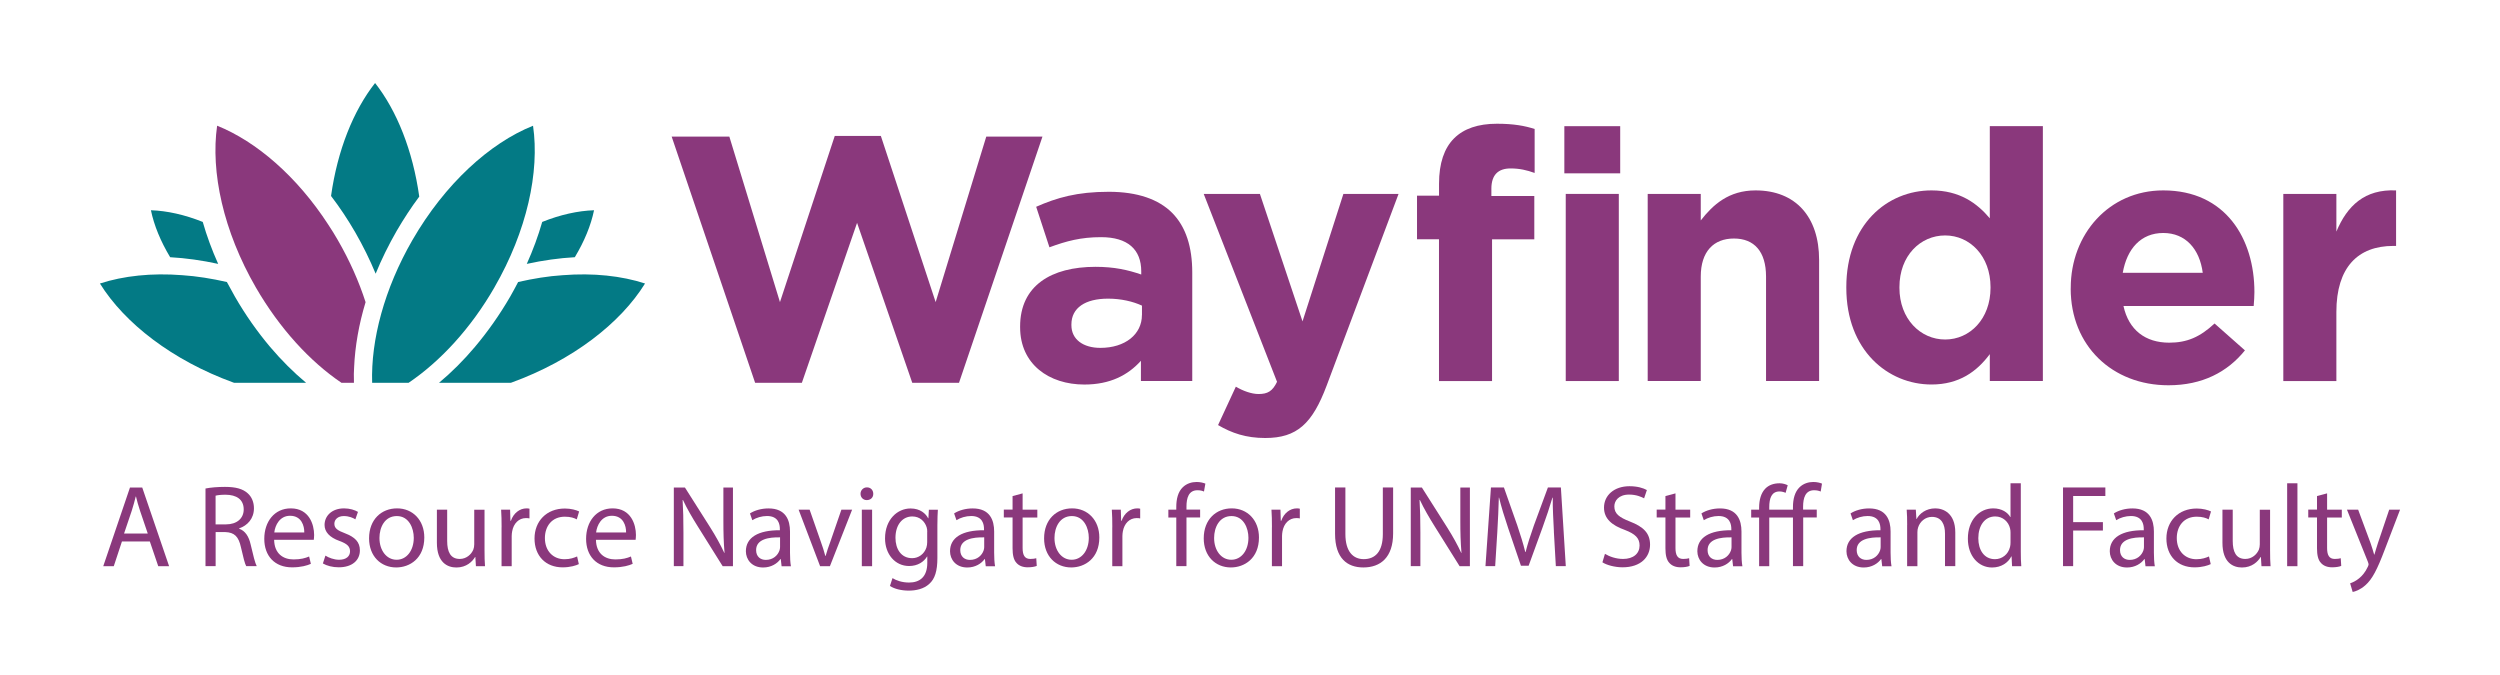
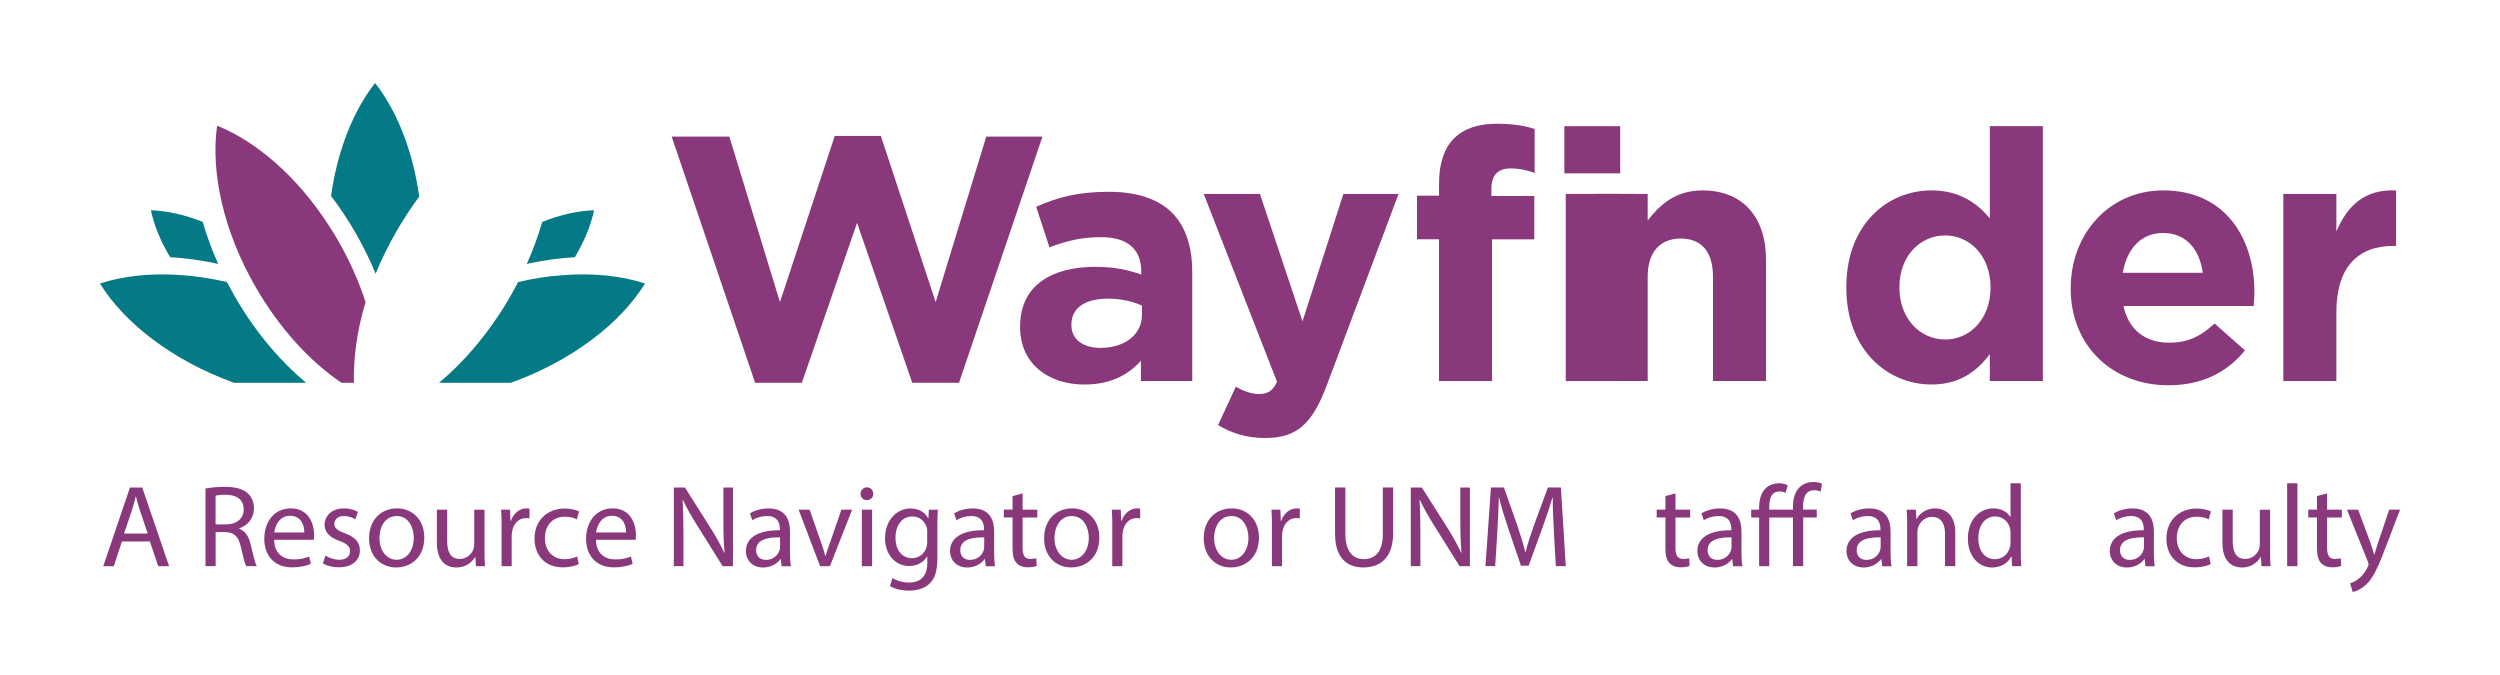
<svg xmlns="http://www.w3.org/2000/svg" id="Layer_1" viewBox="0 0 520.09 140.43">
  <defs>
    <style>.cls-1{fill:#8a387c;}.cls-2{fill:#037a85;}</style>
  </defs>
  <path class="cls-1" d="m139.75,28.42h11.98l10.53,34.43,11.4-34.57h9.59l11.4,34.57,10.53-34.43h11.69l-17.36,51.21h-9.73l-11.48-33.27-11.48,33.27h-9.73l-17.36-51.21Z" />
  <path class="cls-1" d="m212.22,68.08v-.15c0-8.5,6.46-12.42,15.69-12.42,3.92,0,6.75.65,9.51,1.6v-.65c0-4.58-2.83-7.12-8.35-7.12-4.21,0-7.19.8-10.75,2.11l-2.76-8.43c4.29-1.89,8.5-3.12,15.11-3.12,6.03,0,10.39,1.6,13.15,4.36,2.91,2.91,4.21,7.19,4.21,12.42v22.59h-10.68v-4.21c-2.69,2.98-6.39,4.94-11.77,4.94-7.34,0-13.36-4.21-13.36-11.91Zm25.35-2.54v-1.96c-1.89-.87-4.36-1.45-7.05-1.45-4.72,0-7.63,1.89-7.63,5.37v.15c0,2.98,2.47,4.72,6.03,4.72,5.16,0,8.64-2.83,8.64-6.83Z" />
  <path class="cls-1" d="m279.47,40.34h11.48l-14.96,39.88c-2.98,7.92-6.17,10.9-12.78,10.9-3.99,0-6.97-1.02-9.81-2.69l3.7-7.99c1.45.87,3.27,1.53,4.72,1.53,1.89,0,2.91-.58,3.85-2.54l-15.25-39.08h11.69l8.86,26.51,8.5-26.51Z" />
  <path class="cls-1" d="m325.44,26.25h11.62v9.81h-11.62v-9.81Zm.29,14.09h11.04v38.93h-11.04v-38.93Z" />
-   <path class="cls-1" d="m342.78,40.34h11.04v5.52c2.54-3.27,5.81-6.25,11.4-6.25,8.35,0,13.22,5.52,13.22,14.45v25.2h-11.04v-21.72c0-5.23-2.47-7.92-6.68-7.92s-6.9,2.69-6.9,7.92v21.72h-11.04v-38.93Z" />
+   <path class="cls-1" d="m342.78,40.34v5.52c2.54-3.27,5.81-6.25,11.4-6.25,8.35,0,13.22,5.52,13.22,14.45v25.2h-11.04v-21.72c0-5.23-2.47-7.92-6.68-7.92s-6.9,2.69-6.9,7.92v21.72h-11.04v-38.93Z" />
  <path class="cls-1" d="m384.1,59.88v-.15c0-13,8.5-20.12,17.72-20.12,5.88,0,9.51,2.69,12.13,5.81v-19.18h11.04v53.02h-11.04v-5.59c-2.69,3.63-6.39,6.32-12.13,6.32-9.08,0-17.72-7.12-17.72-20.12Zm30,0v-.15c0-6.46-4.29-10.75-9.44-10.75s-9.51,4.21-9.51,10.75v.15c0,6.46,4.36,10.75,9.51,10.75s9.44-4.29,9.44-10.75Z" />
  <path class="cls-1" d="m430.79,60.02v-.15c0-11.11,7.92-20.26,19.25-20.26,13,0,18.96,10.1,18.96,21.14,0,.87-.07,1.89-.15,2.91h-27.09c1.09,5.01,4.58,7.63,9.51,7.63,3.7,0,6.39-1.16,9.44-3.99l6.32,5.59c-3.63,4.5-8.86,7.26-15.91,7.26-11.69,0-20.34-8.21-20.34-20.12Zm27.46-3.27c-.65-4.94-3.56-8.28-8.21-8.28s-7.55,3.27-8.43,8.28h16.63Z" />
  <path class="cls-1" d="m475.01,40.34h11.04v7.84c2.25-5.37,5.88-8.86,12.42-8.57v11.55h-.58c-7.34,0-11.84,4.43-11.84,13.73v14.38h-11.04v-38.93Z" />
  <path class="cls-1" d="m299.37,49.78h-4.58v-9.08h4.58v-2.47c0-4.29,1.09-7.41,3.12-9.44s5.01-3.05,8.93-3.05c3.49,0,5.81.44,7.84,1.09v9.15c-1.6-.58-3.12-.94-5.01-.94-2.54,0-3.99,1.31-3.99,4.21v1.53h8.93v9.01h-8.79v29.49h-11.04v-29.49Z" />
  <path class="cls-2" d="m87.22,40.9c-1.68,2.24-3.24,4.64-4.7,7.14-1.68,2.93-3.15,5.9-4.37,8.9-1.2-2.9-2.61-5.76-4.23-8.58-1.55-2.68-3.23-5.21-5.05-7.59,1.33-9.5,4.64-17.75,9.16-23.5,4.53,5.76,7.85,14.07,9.19,23.63Z" />
-   <path class="cls-2" d="m102.86,59.79c-4.94,8.58-11.29,15.4-17.85,19.84h-7.59c-.28-8.88,2.52-19.53,8.38-29.69,6.76-11.7,16.1-20.19,25.09-23.78,1.4,9.58-1.27,21.92-8.03,33.62Z" />
  <path class="cls-1" d="m76.05,62.87c-1.4,4.62-2.19,9.19-2.38,13.54-.07.92-.07,1.84-.04,2.76v.46h-2.6c-6.56-4.44-12.86-11.29-17.81-19.84-6.76-11.7-9.43-24.04-8.05-33.64,8.16,3.28,16.6,10.54,23.12,20.58.7,1.05,1.36,2.12,1.99,3.22,2.47,4.27,4.4,8.64,5.78,12.93Z" />
  <path class="cls-2" d="m134.19,58.98c-5.1,8.25-15.07,15.99-27.78,20.61-.04.02-.09.02-.13.04h-14.94c2.6-2.17,5.12-4.68,7.46-7.46,2.67-3.17,5.14-6.67,7.35-10.48.57-1.01,1.12-2.01,1.64-3.02,3.15-.72,6.28-1.23,9.28-1.42,6.34-.5,12.23.13,17.13,1.73Z" />
  <path class="cls-2" d="m123.58,43.75c-.65,3.15-2.02,6.47-4,9.76-3.26.18-6.61.65-9.99,1.39,1.3-2.9,2.38-5.82,3.21-8.73,3.74-1.5,7.43-2.32,10.78-2.43Z" />
  <path class="cls-2" d="m63.66,79.63h-14.96s-.09-.02-.13-.04c-12.71-4.62-22.66-12.36-27.78-20.61,4.92-1.6,10.78-2.23,17.13-1.73,3,.2,6.13.7,9.28,1.42.55,1.01,1.09,2.01,1.66,3.02,2.19,3.81,4.66,7.31,7.33,10.48,2.36,2.78,4.88,5.29,7.48,7.46Z" />
  <path class="cls-2" d="m31.4,43.75c.65,3.15,2.02,6.47,4,9.76,3.26.18,6.61.65,9.99,1.39-1.3-2.9-2.38-5.82-3.21-8.73-3.74-1.5-7.43-2.32-10.78-2.43Z" />
  <path class="cls-1" d="m25.37,112.64l-1.7,5.15h-2.19l5.56-16.37h2.55l5.59,16.37h-2.26l-1.75-5.15h-5.81Zm5.37-1.65l-1.6-4.71c-.37-1.07-.61-2.04-.85-2.99h-.05c-.24.97-.51,1.97-.83,2.96l-1.6,4.74h4.93Z" />
  <path class="cls-1" d="m42.74,101.63c1.07-.22,2.6-.34,4.06-.34,2.26,0,3.72.41,4.74,1.34.83.73,1.29,1.85,1.29,3.11,0,2.16-1.36,3.6-3.08,4.18v.07c1.26.44,2.02,1.6,2.4,3.3.53,2.28.92,3.86,1.26,4.49h-2.19c-.27-.46-.63-1.87-1.09-3.91-.49-2.26-1.36-3.11-3.28-3.18h-1.99v7.09h-2.11v-16.15Zm2.11,7.46h2.16c2.26,0,3.69-1.24,3.69-3.11,0-2.11-1.53-3.04-3.76-3.06-1.02,0-1.75.1-2.09.2v5.98Z" />
  <path class="cls-1" d="m57.03,112.3c.05,2.89,1.89,4.08,4.03,4.08,1.53,0,2.45-.27,3.25-.61l.36,1.53c-.75.34-2.04.73-3.91.73-3.62,0-5.78-2.38-5.78-5.93s2.09-6.34,5.51-6.34c3.84,0,4.86,3.38,4.86,5.54,0,.44-.05.78-.07,1h-8.26Zm6.27-1.53c.02-1.36-.56-3.47-2.96-3.47-2.16,0-3.11,1.99-3.28,3.47h6.24Z" />
  <path class="cls-1" d="m67.72,115.6c.63.41,1.75.85,2.82.85,1.55,0,2.28-.78,2.28-1.75,0-1.02-.61-1.58-2.19-2.16-2.11-.75-3.11-1.92-3.11-3.33,0-1.89,1.53-3.45,4.06-3.45,1.19,0,2.23.34,2.89.73l-.54,1.55c-.46-.29-1.31-.68-2.4-.68-1.26,0-1.97.73-1.97,1.6,0,.97.7,1.41,2.23,1.99,2.04.78,3.08,1.8,3.08,3.55,0,2.06-1.6,3.52-4.4,3.52-1.29,0-2.48-.32-3.3-.8l.53-1.63Z" />
  <path class="cls-1" d="m88.27,111.81c0,4.35-3.01,6.24-5.85,6.24-3.18,0-5.64-2.33-5.64-6.05,0-3.94,2.58-6.24,5.83-6.24s5.66,2.45,5.66,6.05Zm-9.33.12c0,2.58,1.48,4.52,3.57,4.52s3.57-1.92,3.57-4.57c0-1.99-1-4.52-3.52-4.52s-3.62,2.33-3.62,4.57Z" />
  <path class="cls-1" d="m100.8,114.58c0,1.21.02,2.28.1,3.21h-1.89l-.12-1.92h-.05c-.56.95-1.8,2.19-3.89,2.19-1.85,0-4.06-1.02-4.06-5.15v-6.88h2.14v6.51c0,2.24.68,3.74,2.62,3.74,1.43,0,2.43-1,2.82-1.94.12-.32.19-.71.19-1.09v-7.21h2.14v8.55Z" />
  <path class="cls-1" d="m104.35,109.7c0-1.38-.02-2.58-.1-3.67h1.87l.07,2.31h.1c.53-1.58,1.82-2.58,3.25-2.58.24,0,.41.02.61.07v2.02c-.22-.05-.44-.07-.73-.07-1.51,0-2.58,1.14-2.87,2.74-.05.29-.1.63-.1,1v6.27h-2.11v-8.09Z" />
  <path class="cls-1" d="m120.43,117.35c-.56.29-1.8.68-3.38.68-3.55,0-5.85-2.41-5.85-6s2.48-6.24,6.32-6.24c1.26,0,2.38.32,2.96.61l-.49,1.65c-.51-.29-1.31-.56-2.48-.56-2.7,0-4.15,1.99-4.15,4.45,0,2.72,1.75,4.4,4.08,4.4,1.21,0,2.02-.32,2.62-.58l.36,1.6Z" />
  <path class="cls-1" d="m123.98,112.3c.05,2.89,1.89,4.08,4.03,4.08,1.53,0,2.45-.27,3.25-.61l.36,1.53c-.75.34-2.04.73-3.91.73-3.62,0-5.78-2.38-5.78-5.93s2.09-6.34,5.51-6.34c3.84,0,4.86,3.38,4.86,5.54,0,.44-.05.78-.07,1h-8.26Zm6.27-1.53c.02-1.36-.56-3.47-2.96-3.47-2.16,0-3.11,1.99-3.28,3.47h6.24Z" />
  <path class="cls-1" d="m140.18,117.79v-16.37h2.31l5.25,8.28c1.21,1.92,2.16,3.64,2.94,5.32l.05-.02c-.19-2.19-.24-4.18-.24-6.73v-6.85h1.99v16.37h-2.14l-5.2-8.31c-1.14-1.82-2.24-3.69-3.06-5.47l-.07.02c.12,2.06.17,4.03.17,6.75v7h-1.99Z" />
  <path class="cls-1" d="m162.6,117.79l-.17-1.48h-.07c-.66.92-1.92,1.75-3.6,1.75-2.38,0-3.59-1.68-3.59-3.38,0-2.84,2.53-4.4,7.07-4.37v-.24c0-.97-.27-2.72-2.67-2.72-1.09,0-2.24.34-3.06.87l-.49-1.41c.97-.63,2.38-1.04,3.86-1.04,3.6,0,4.47,2.45,4.47,4.81v4.4c0,1.02.05,2.02.19,2.82h-1.94Zm-.32-6c-2.33-.05-4.98.36-4.98,2.65,0,1.38.92,2.04,2.02,2.04,1.53,0,2.5-.97,2.84-1.97.07-.22.12-.46.12-.68v-2.04Z" />
  <path class="cls-1" d="m168.43,106.03l2.31,6.61c.39,1.07.7,2.04.95,3.01h.07c.27-.97.61-1.94,1-3.01l2.28-6.61h2.23l-4.62,11.76h-2.04l-4.47-11.76h2.28Z" />
  <path class="cls-1" d="m181.67,102.73c.02.73-.51,1.31-1.36,1.31-.75,0-1.29-.58-1.29-1.31s.56-1.34,1.34-1.34,1.31.58,1.31,1.34Zm-2.38,15.06v-11.76h2.14v11.76h-2.14Z" />
  <path class="cls-1" d="m195.11,106.03c-.05.85-.1,1.8-.1,3.23v6.83c0,2.7-.53,4.35-1.68,5.37-1.14,1.07-2.79,1.41-4.28,1.41s-2.96-.34-3.91-.97l.53-1.63c.78.49,1.99.92,3.45.92,2.19,0,3.79-1.14,3.79-4.1v-1.31h-.05c-.66,1.09-1.92,1.97-3.74,1.97-2.92,0-5-2.48-5-5.73,0-3.98,2.6-6.24,5.3-6.24,2.04,0,3.16,1.07,3.67,2.04h.05l.1-1.77h1.87Zm-2.21,4.64c0-.37-.02-.68-.12-.97-.39-1.24-1.43-2.26-2.99-2.26-2.04,0-3.5,1.72-3.5,4.45,0,2.31,1.17,4.23,3.47,4.23,1.31,0,2.5-.83,2.96-2.19.12-.36.17-.78.17-1.14v-2.11Z" />
  <path class="cls-1" d="m205.07,117.79l-.17-1.48h-.07c-.66.92-1.92,1.75-3.6,1.75-2.38,0-3.59-1.68-3.59-3.38,0-2.84,2.53-4.4,7.07-4.37v-.24c0-.97-.27-2.72-2.67-2.72-1.09,0-2.24.34-3.06.87l-.49-1.41c.97-.63,2.38-1.04,3.86-1.04,3.6,0,4.47,2.45,4.47,4.81v4.4c0,1.02.05,2.02.19,2.82h-1.94Zm-.32-6c-2.33-.05-4.98.36-4.98,2.65,0,1.38.92,2.04,2.02,2.04,1.53,0,2.5-.97,2.84-1.97.07-.22.12-.46.12-.68v-2.04Z" />
  <path class="cls-1" d="m212.74,102.65v3.38h3.06v1.63h-3.06v6.34c0,1.46.41,2.28,1.6,2.28.56,0,.97-.07,1.24-.15l.1,1.6c-.41.17-1.07.29-1.89.29-1,0-1.8-.32-2.31-.9-.61-.63-.83-1.68-.83-3.06v-6.41h-1.82v-1.63h1.82v-2.82l2.09-.56Z" />
  <path class="cls-1" d="m228.7,111.81c0,4.35-3.01,6.24-5.85,6.24-3.18,0-5.64-2.33-5.64-6.05,0-3.94,2.58-6.24,5.83-6.24s5.66,2.45,5.66,6.05Zm-9.33.12c0,2.58,1.48,4.52,3.57,4.52s3.57-1.92,3.57-4.57c0-1.99-1-4.52-3.52-4.52s-3.62,2.33-3.62,4.57Z" />
  <path class="cls-1" d="m231.4,109.7c0-1.38-.02-2.58-.1-3.67h1.87l.07,2.31h.1c.53-1.58,1.82-2.58,3.25-2.58.24,0,.41.02.61.07v2.02c-.22-.05-.44-.07-.73-.07-1.51,0-2.58,1.14-2.87,2.74-.05.29-.1.63-.1,1v6.27h-2.11v-8.09Z" />
-   <path class="cls-1" d="m244.71,117.79v-10.13h-1.65v-1.63h1.65v-.56c0-1.65.36-3.16,1.36-4.11.8-.78,1.87-1.09,2.87-1.09.75,0,1.41.17,1.82.34l-.29,1.65c-.32-.15-.75-.27-1.36-.27-1.82,0-2.28,1.6-2.28,3.4v.63h2.84v1.63h-2.84v10.13h-2.11Z" />
  <path class="cls-1" d="m261.91,111.81c0,4.35-3.01,6.24-5.85,6.24-3.18,0-5.64-2.33-5.64-6.05,0-3.94,2.58-6.24,5.83-6.24s5.66,2.45,5.66,6.05Zm-9.33.12c0,2.58,1.48,4.52,3.57,4.52s3.57-1.92,3.57-4.57c0-1.99-1-4.52-3.52-4.52s-3.62,2.33-3.62,4.57Z" />
  <path class="cls-1" d="m264.61,109.7c0-1.38-.02-2.58-.1-3.67h1.87l.07,2.31h.1c.53-1.58,1.82-2.58,3.25-2.58.24,0,.41.02.61.07v2.02c-.22-.05-.44-.07-.73-.07-1.51,0-2.58,1.14-2.87,2.74-.05.29-.1.63-.1,1v6.27h-2.11v-8.09Z" />
  <path class="cls-1" d="m279.89,101.41v9.69c0,3.67,1.63,5.22,3.81,5.22,2.43,0,3.98-1.6,3.98-5.22v-9.69h2.14v9.55c0,5.03-2.65,7.09-6.2,7.09-3.35,0-5.88-1.92-5.88-7v-9.64h2.14Z" />
  <path class="cls-1" d="m293.49,117.79v-16.37h2.31l5.25,8.28c1.21,1.92,2.16,3.64,2.94,5.32l.05-.02c-.19-2.19-.24-4.18-.24-6.73v-6.85h1.99v16.37h-2.14l-5.2-8.31c-1.14-1.82-2.23-3.69-3.06-5.47l-.07.02c.12,2.06.17,4.03.17,6.75v7h-1.99Z" />
  <path class="cls-1" d="m323.27,110.6c-.12-2.28-.27-5.03-.24-7.07h-.07c-.56,1.92-1.24,3.96-2.06,6.22l-2.89,7.94h-1.6l-2.65-7.8c-.78-2.31-1.43-4.42-1.9-6.37h-.05c-.05,2.04-.17,4.79-.32,7.24l-.44,7.02h-2.02l1.14-16.37h2.7l2.79,7.92c.68,2.02,1.24,3.81,1.65,5.51h.07c.41-1.65,1-3.45,1.72-5.51l2.92-7.92h2.7l1.02,16.37h-2.07l-.41-7.19Z" />
-   <path class="cls-1" d="m333.87,115.21c.95.58,2.33,1.07,3.79,1.07,2.16,0,3.43-1.14,3.43-2.79,0-1.53-.88-2.41-3.08-3.25-2.67-.95-4.32-2.33-4.32-4.64,0-2.55,2.11-4.45,5.3-4.45,1.68,0,2.89.39,3.62.8l-.58,1.72c-.53-.29-1.63-.78-3.11-.78-2.23,0-3.08,1.34-3.08,2.45,0,1.53,1,2.28,3.25,3.16,2.77,1.07,4.18,2.4,4.18,4.81,0,2.53-1.87,4.71-5.73,4.71-1.58,0-3.3-.46-4.18-1.04l.53-1.77Z" />
  <path class="cls-1" d="m348.56,102.65v3.38h3.06v1.63h-3.06v6.34c0,1.46.41,2.28,1.6,2.28.56,0,.97-.07,1.24-.15l.1,1.6c-.41.17-1.07.29-1.89.29-1,0-1.8-.32-2.31-.9-.61-.63-.83-1.68-.83-3.06v-6.41h-1.82v-1.63h1.82v-2.82l2.09-.56Z" />
  <path class="cls-1" d="m360.54,117.79l-.17-1.48h-.07c-.66.92-1.92,1.75-3.6,1.75-2.38,0-3.59-1.68-3.59-3.38,0-2.84,2.53-4.4,7.07-4.37v-.24c0-.97-.27-2.72-2.67-2.72-1.09,0-2.23.34-3.06.87l-.49-1.41c.97-.63,2.38-1.04,3.86-1.04,3.6,0,4.47,2.45,4.47,4.81v4.4c0,1.02.05,2.02.19,2.82h-1.94Zm-.32-6c-2.33-.05-4.98.36-4.98,2.65,0,1.38.92,2.04,2.02,2.04,1.53,0,2.5-.97,2.84-1.97.07-.22.12-.46.12-.68v-2.04Z" />
  <path class="cls-1" d="m373,117.79v-10.13h-4.93v10.13h-2.11v-10.13h-1.65v-1.63h1.65v-.39c0-1.65.39-3.08,1.31-4.01.68-.68,1.65-1.09,2.96-1.09.68,0,1.31.22,1.68.41l-.44,1.58c-.32-.15-.78-.29-1.26-.29-1.68,0-2.14,1.43-2.14,3.28v.51h4.93v-.56c0-1.65.39-3.16,1.38-4.11.8-.78,1.87-1.09,2.84-1.09.78,0,1.41.17,1.82.34l-.27,1.65c-.34-.15-.75-.27-1.38-.27-1.8,0-2.28,1.6-2.28,3.4v.63h2.84v1.63h-2.82v10.13h-2.14Z" />
  <path class="cls-1" d="m391.56,117.79l-.17-1.48h-.07c-.66.92-1.92,1.75-3.6,1.75-2.38,0-3.59-1.68-3.59-3.38,0-2.84,2.53-4.4,7.07-4.37v-.24c0-.97-.27-2.72-2.67-2.72-1.09,0-2.23.34-3.06.87l-.49-1.41c.97-.63,2.38-1.04,3.86-1.04,3.6,0,4.47,2.45,4.47,4.81v4.4c0,1.02.05,2.02.19,2.82h-1.94Zm-.32-6c-2.33-.05-4.98.36-4.98,2.65,0,1.38.92,2.04,2.02,2.04,1.53,0,2.5-.97,2.84-1.97.07-.22.12-.46.12-.68v-2.04Z" />
  <path class="cls-1" d="m396.76,109.21c0-1.21-.02-2.21-.1-3.18h1.9l.12,1.94h.05c.58-1.12,1.94-2.21,3.89-2.21,1.63,0,4.15.97,4.15,5v7.02h-2.14v-6.78c0-1.89-.7-3.47-2.72-3.47-1.41,0-2.5,1-2.87,2.19-.1.27-.15.63-.15,1v7.07h-2.14v-8.58Z" />
  <path class="cls-1" d="m420.4,100.54v14.21c0,1.04.02,2.23.1,3.04h-1.92l-.1-2.04h-.05c-.66,1.31-2.09,2.31-4.01,2.31-2.84,0-5.03-2.41-5.03-5.98-.02-3.91,2.41-6.32,5.27-6.32,1.8,0,3.01.85,3.55,1.8h.05v-7.02h2.14Zm-2.14,10.28c0-.27-.02-.63-.1-.9-.32-1.36-1.48-2.48-3.08-2.48-2.21,0-3.52,1.94-3.52,4.54,0,2.38,1.17,4.35,3.47,4.35,1.43,0,2.75-.95,3.13-2.55.07-.29.1-.58.1-.92v-2.04Z" />
-   <path class="cls-1" d="m429.17,101.41h8.82v1.77h-6.7v5.44h6.19v1.75h-6.19v7.41h-2.11v-16.37Z" />
  <path class="cls-1" d="m446.34,117.79l-.17-1.48h-.07c-.66.92-1.92,1.75-3.6,1.75-2.38,0-3.59-1.68-3.59-3.38,0-2.84,2.53-4.4,7.07-4.37v-.24c0-.97-.27-2.72-2.67-2.72-1.09,0-2.24.34-3.06.87l-.49-1.41c.97-.63,2.38-1.04,3.86-1.04,3.6,0,4.47,2.45,4.47,4.81v4.4c0,1.02.05,2.02.19,2.82h-1.94Zm-.32-6c-2.33-.05-4.98.36-4.98,2.65,0,1.38.92,2.04,2.02,2.04,1.53,0,2.5-.97,2.84-1.97.07-.22.12-.46.12-.68v-2.04Z" />
  <path class="cls-1" d="m459.92,117.35c-.56.29-1.8.68-3.38.68-3.55,0-5.85-2.41-5.85-6s2.48-6.24,6.32-6.24c1.26,0,2.38.32,2.96.61l-.49,1.65c-.51-.29-1.31-.56-2.48-.56-2.7,0-4.15,1.99-4.15,4.45,0,2.72,1.75,4.4,4.08,4.4,1.21,0,2.02-.32,2.62-.58l.36,1.6Z" />
  <path class="cls-1" d="m472.26,114.58c0,1.21.02,2.28.1,3.21h-1.89l-.12-1.92h-.05c-.56.95-1.8,2.19-3.89,2.19-1.85,0-4.06-1.02-4.06-5.15v-6.88h2.14v6.51c0,2.24.68,3.74,2.62,3.74,1.43,0,2.43-1,2.82-1.94.12-.32.19-.71.19-1.09v-7.21h2.14v8.55Z" />
  <path class="cls-1" d="m475.81,100.54h2.14v17.25h-2.14v-17.25Z" />
  <path class="cls-1" d="m484.12,102.65v3.38h3.06v1.63h-3.06v6.34c0,1.46.41,2.28,1.6,2.28.56,0,.97-.07,1.24-.15l.1,1.6c-.41.17-1.07.29-1.9.29-1,0-1.8-.32-2.31-.9-.61-.63-.83-1.68-.83-3.06v-6.41h-1.82v-1.63h1.82v-2.82l2.09-.56Z" />
  <path class="cls-1" d="m490.58,106.03l2.58,6.95c.27.78.56,1.7.75,2.4h.05c.22-.7.46-1.6.75-2.45l2.33-6.9h2.26l-3.21,8.38c-1.53,4.03-2.57,6.1-4.03,7.36-1.04.92-2.09,1.29-2.62,1.38l-.53-1.8c.53-.17,1.24-.51,1.87-1.04.58-.46,1.31-1.29,1.8-2.38.1-.22.17-.39.17-.51s-.05-.29-.15-.56l-4.35-10.83h2.33Z" />
</svg>